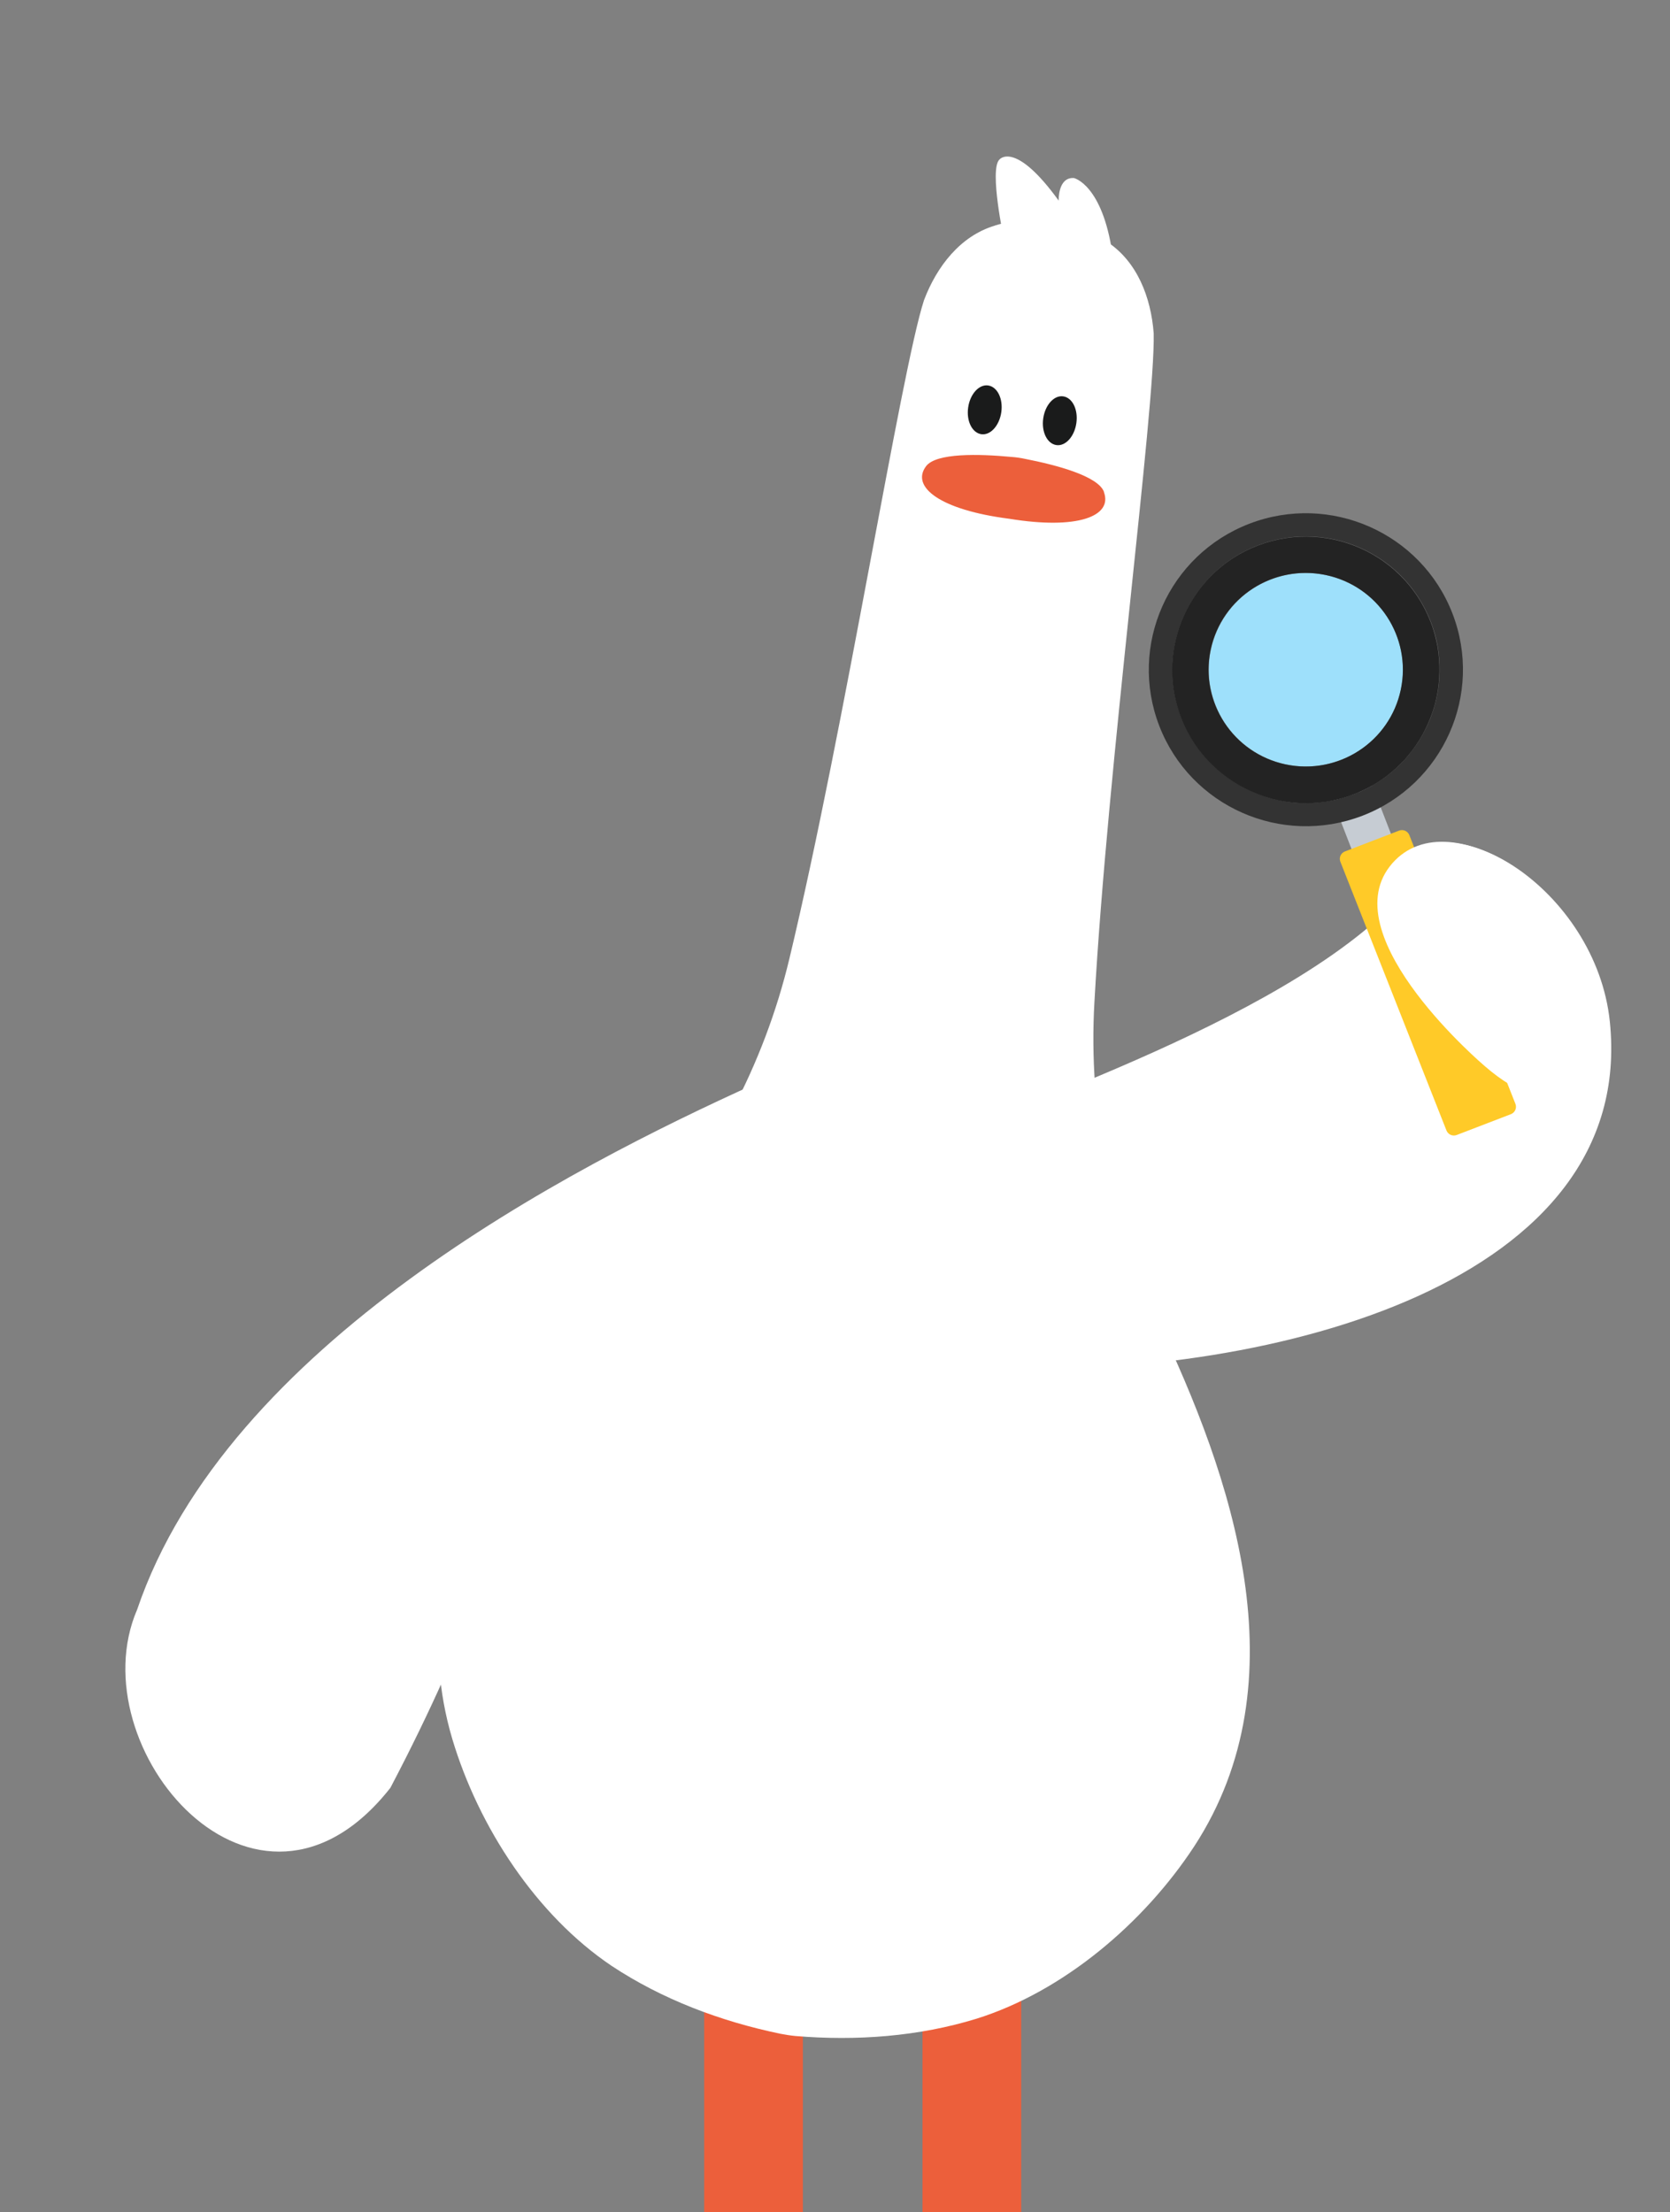
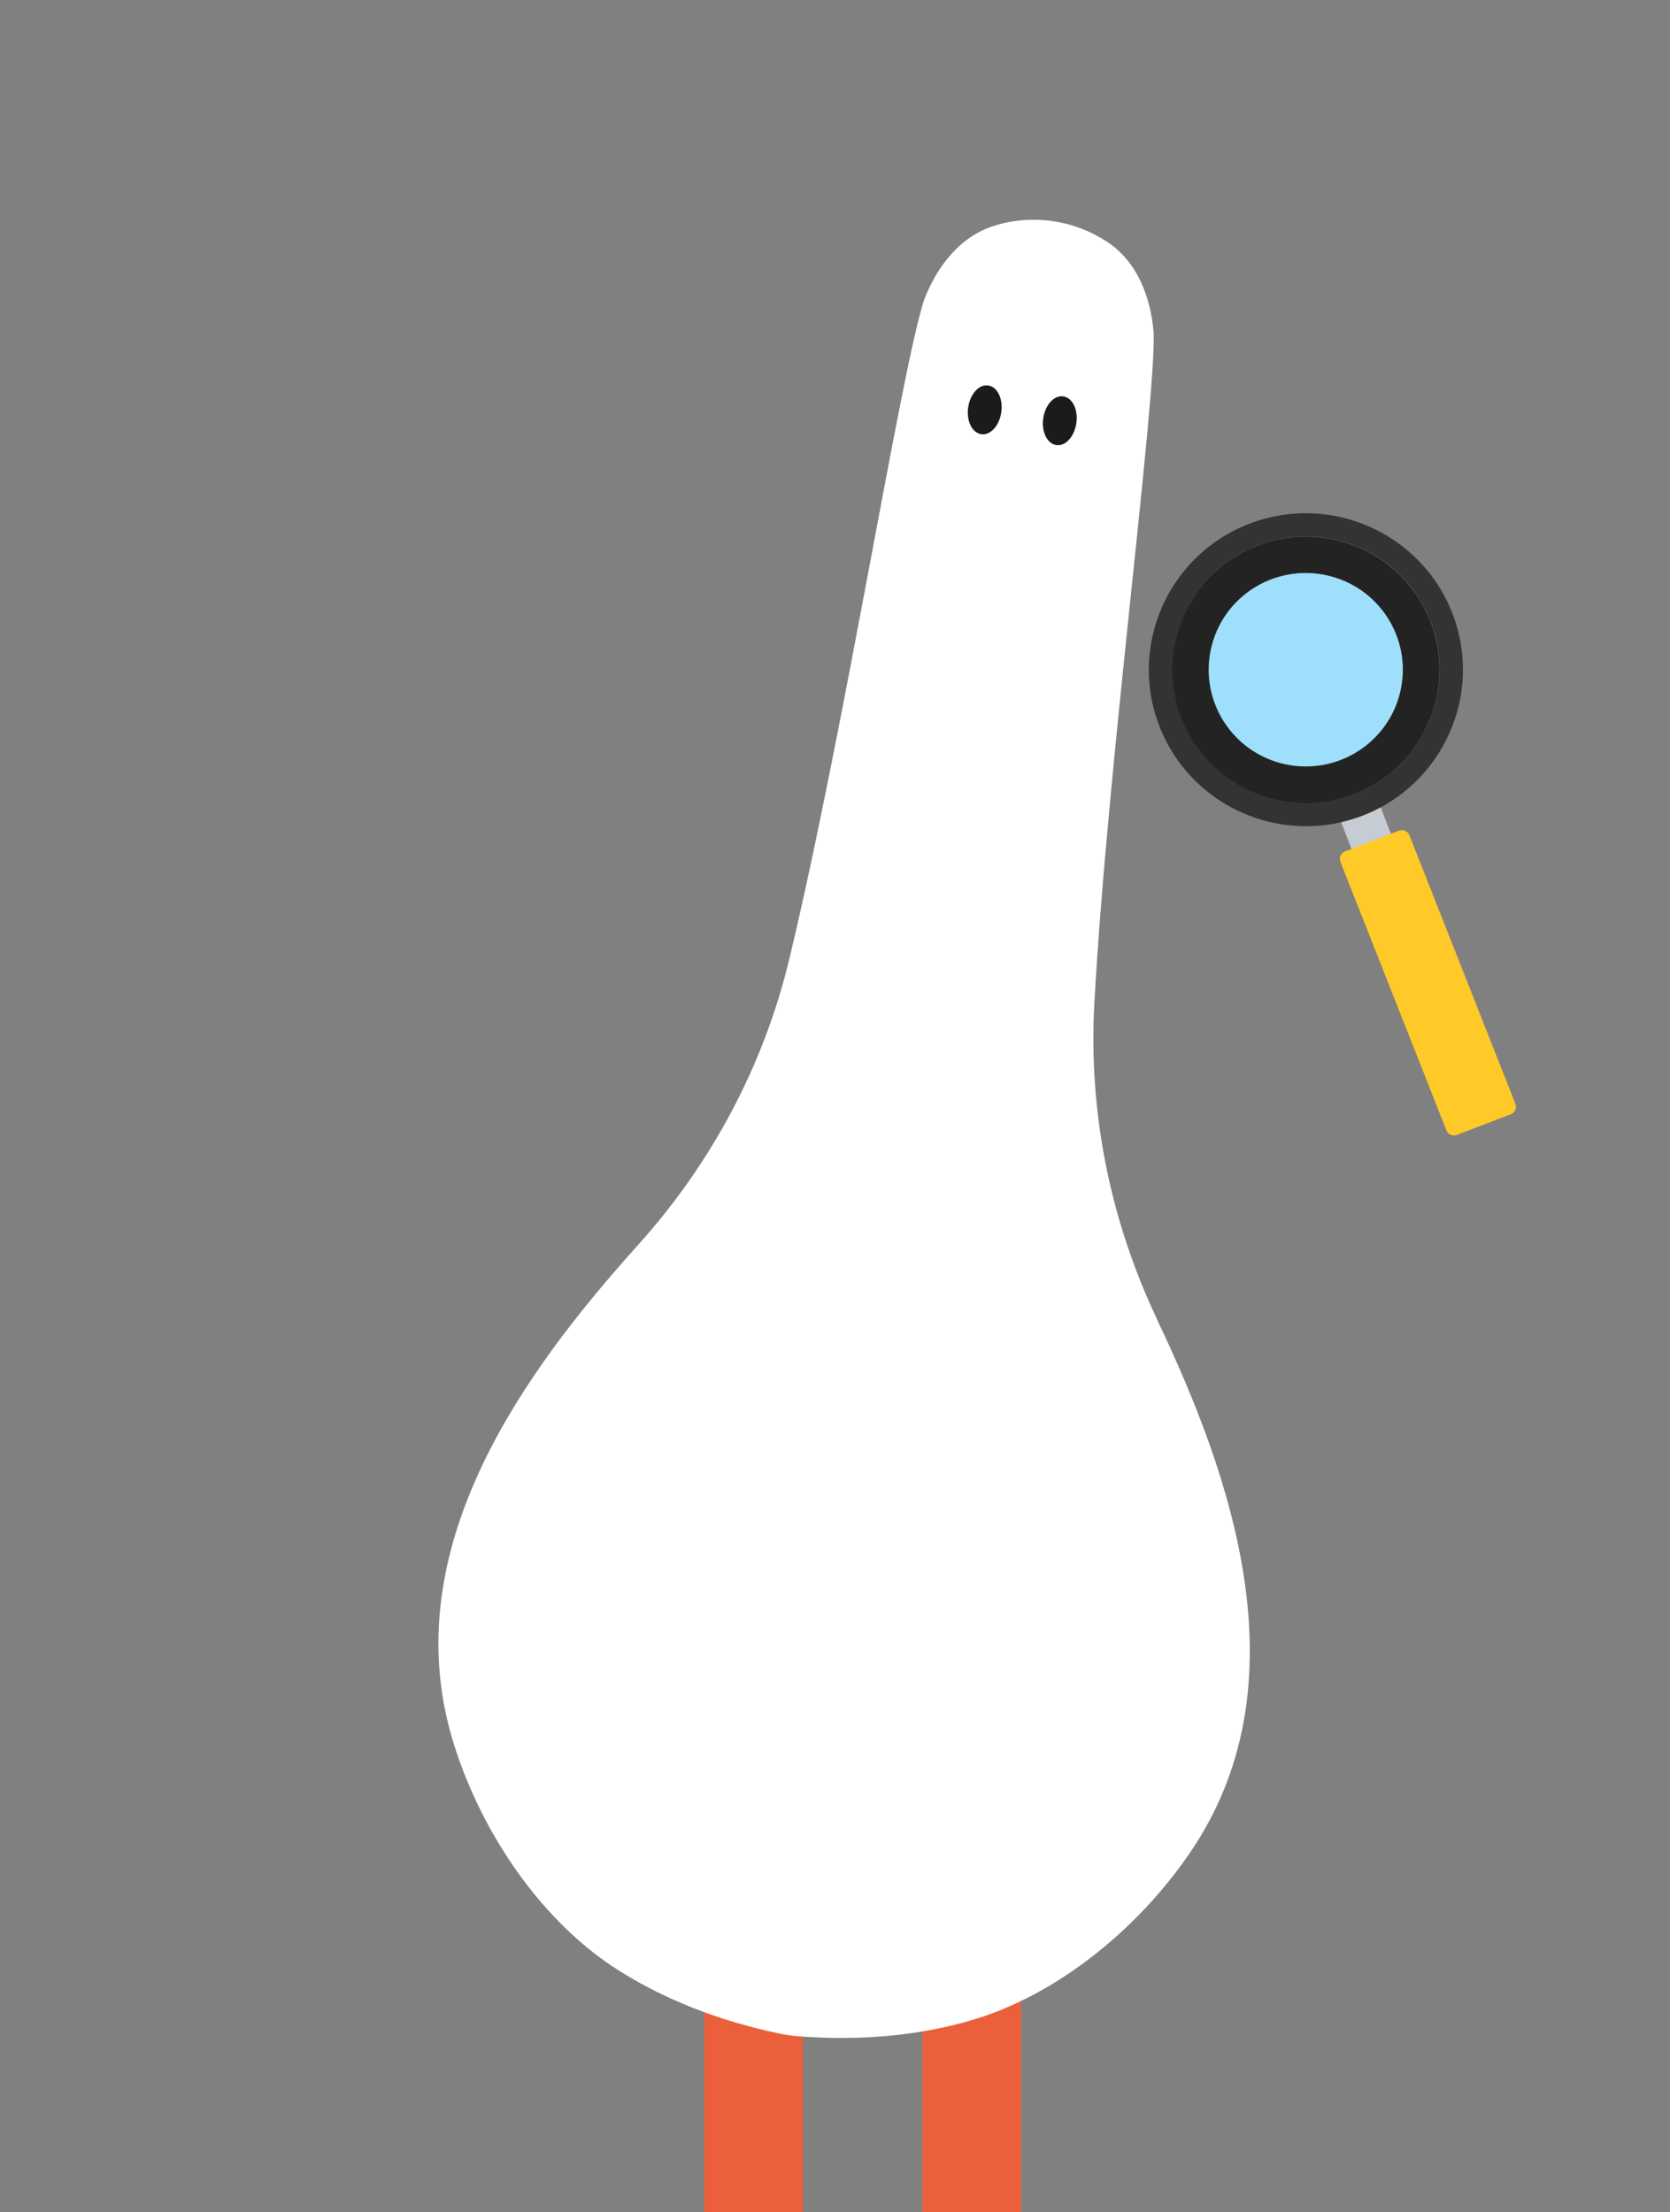
<svg xmlns="http://www.w3.org/2000/svg" width="151" height="200" viewBox="0 0 151 200" fill="none">
  <rect x="0" y="0" width="151" height="200" fill="#808080" stroke="none" />
  <g clip-path="url(#clip0_7851_40638)">
    <path d="M75.823 235.295V235.252C75.446 232.804 73.788 230.893 72.945 228.619C72.422 227.113 72.64 225.925 72.596 224.434C72.596 216.324 72.596 209.257 72.596 199.641C72.596 187.823 72.596 175.89 72.596 172.14C72.654 170.952 71.899 170.72 70.692 170.604C69.849 170.518 70.096 170.518 68.759 170.518C68.526 170.518 68.323 170.518 68.133 170.518C67.959 170.518 67.756 170.518 67.508 170.518C66.171 170.518 66.418 170.518 65.575 170.604C64.368 170.706 63.613 170.952 63.671 172.14C63.671 175.89 63.671 187.823 63.671 199.641C63.671 209.257 63.671 216.324 63.671 224.434C63.627 225.925 63.845 227.113 63.322 228.619C62.493 230.907 60.836 232.804 60.458 235.252V235.295C59.92 238.684 63.816 238.293 66.127 238.322C67.654 238.322 67.523 238.322 68.148 238.322C68.773 238.322 68.642 238.322 70.169 238.322C72.48 238.293 76.376 238.684 75.838 235.295H75.823Z" fill="#EC5F3B" />
    <path d="M95.564 235.295V235.252C95.186 232.804 93.529 230.893 92.686 228.619C92.163 227.113 92.381 225.925 92.337 224.434C92.337 216.324 92.337 209.257 92.337 199.641C92.337 187.823 92.337 175.89 92.337 172.14C92.395 170.952 91.639 170.72 90.433 170.604C89.59 170.518 89.837 170.518 88.499 170.518C88.267 170.518 88.063 170.518 87.874 170.518C87.7 170.518 87.496 170.518 87.249 170.518C85.912 170.518 86.159 170.518 85.316 170.604C84.109 170.706 83.353 170.952 83.412 172.14C83.412 175.89 83.412 187.823 83.412 199.641C83.412 209.257 83.412 216.324 83.412 224.434C83.368 225.925 83.586 227.113 83.063 228.619C82.234 230.907 80.577 232.804 80.199 235.252V235.295C79.661 238.684 83.557 238.293 85.868 238.322C87.394 238.322 87.264 238.322 87.889 238.322C88.514 238.322 88.383 238.322 89.909 238.322C92.221 238.293 96.117 238.684 95.579 235.295H95.564Z" fill="#EC5F3B" />
-     <path d="M70.751 101.814C71.667 100.641 69.298 97.528 68.353 97.962C51.359 105.638 20.556 121.539 12.4 145.521C7.022 157.99 23.143 177.077 35.296 161.639C50.516 132.704 44.541 126.072 70.737 101.814H70.751Z" fill="white" />
    <path d="M104.652 119.339C100.378 110.36 98.401 100.527 98.953 90.665C100.145 69.159 104.463 36.966 104.317 30.145C104.07 26.872 102.82 23.642 100.102 21.861C100.073 21.846 100.058 21.832 100.029 21.817C97.078 19.891 93.4 19.356 90.028 20.369C89.999 20.369 89.984 20.384 89.955 20.398C86.844 21.325 84.707 24.077 83.544 27.147C81.451 33.635 76.392 65.727 71.377 86.668C69.08 96.269 64.37 105.132 57.712 112.532C47.246 124.161 35.791 139.99 40.893 157.209C43.277 165.188 48.496 173.153 55.299 177.73C59.849 180.742 65.111 182.741 70.563 183.87C71.013 183.957 71.464 184.029 71.915 184.073C77.468 184.536 83.079 184.116 88.298 182.509C96.118 180.061 103.416 173.892 107.981 166.926C117.793 151.865 111.353 133.444 104.637 119.339H104.652Z" fill="white" />
-     <path d="M90.782 21.657C90.782 21.657 89.431 15.343 90.361 14.431C90.361 14.431 91.742 12.635 95.725 18.138C95.725 18.138 95.638 15.995 97.106 16.096C97.106 16.096 99.665 16.676 100.58 22.917L90.782 21.657Z" fill="white" />
    <path d="M90.536 37.269C90.362 38.486 89.547 39.384 88.719 39.254C87.89 39.123 87.367 38.051 87.541 36.835C87.716 35.618 88.53 34.721 89.358 34.851C90.187 34.981 90.71 36.053 90.536 37.269Z" fill="#1A1B1B" />
    <path d="M97.323 38.254C97.149 39.471 96.335 40.369 95.506 40.238C94.678 40.108 94.154 39.036 94.329 37.82C94.503 36.603 95.317 35.706 96.146 35.836C96.975 35.966 97.498 37.038 97.323 38.254Z" fill="#1A1B1B" />
-     <path d="M99.826 44.482C99.303 43.048 95.567 42.049 92.674 41.484C92.267 41.397 91.86 41.339 91.453 41.31C88.516 41.035 84.65 40.934 83.734 42.15C82.324 44.018 85.013 46.103 91.249 46.9C97.457 47.914 100.626 46.668 99.812 44.482H99.826Z" fill="#EC5F3B" />
-     <path d="M134.467 96.457C134.467 96.457 120.846 84.93 125.847 78.413C130.847 71.896 144.323 80.44 145.559 92.359C148.001 115.892 115.424 124.552 89.752 123.785C64.08 123.017 81.582 105.9 85.42 103.249C89.257 100.599 117.997 91.968 127.693 79.861" fill="white" />
    <path d="M123.663 69.947L120.096 71.318L122.503 77.533L126.07 76.162L123.663 69.947Z" fill="#C6CCD3" />
    <path d="M126.5 75.097L121.601 76.98C121.238 77.124 121.049 77.53 121.194 77.906L130.789 102.207C130.934 102.569 131.341 102.757 131.719 102.612L136.618 100.73C136.981 100.585 137.17 100.18 137.025 99.803L127.431 75.502C127.285 75.14 126.878 74.952 126.5 75.097Z" fill="#FFCA28" />
    <path d="M114.913 52.389C110.392 54.127 108.138 59.195 109.883 63.699C111.627 68.203 116.715 70.448 121.236 68.71C125.757 66.972 128.01 61.903 126.266 57.4C124.521 52.896 119.433 50.651 114.913 52.389Z" fill="#9EE0FB" />
    <path d="M131.327 55.459C128.507 48.175 120.279 44.54 112.967 47.349C105.655 50.159 102.006 58.355 104.826 65.64C107.647 72.924 115.874 76.559 123.187 73.75C130.499 70.94 134.147 62.743 131.327 55.459ZM127.417 68.203C127.184 68.478 126.937 68.754 126.69 69.014C125.658 70.057 124.422 70.926 123.027 71.549C121.384 72.273 119.683 72.606 118.011 72.606C117.168 72.606 116.354 72.504 115.54 72.331C114.726 72.157 113.941 71.896 113.2 71.563C110.191 70.231 107.734 67.696 106.6 64.293C104.681 58.471 107.545 52.041 113.156 49.55C119.727 46.64 127.344 49.999 129.583 56.806C129.83 57.53 129.99 58.269 130.077 59.007C130.164 59.746 130.193 60.484 130.15 61.208C130.106 61.932 130.004 62.657 129.83 63.366C129.568 64.423 129.176 65.437 128.638 66.393C128.289 67.03 127.882 67.624 127.417 68.189V68.203Z" fill="#333333" />
    <path d="M130.134 61.222C130.178 60.498 130.149 59.76 130.061 59.021C129.974 58.283 129.8 57.544 129.567 56.82C127.328 50.014 119.697 46.654 113.14 49.565C107.515 52.055 104.665 58.485 106.584 64.307C107.704 67.71 110.175 70.245 113.184 71.577C113.94 71.91 114.725 72.171 115.524 72.345C116.324 72.518 117.153 72.605 117.996 72.62C119.667 72.62 121.383 72.301 123.011 71.563C124.421 70.94 125.642 70.071 126.674 69.028C126.936 68.767 127.183 68.492 127.401 68.217C127.866 67.652 128.273 67.044 128.622 66.421C129.145 65.466 129.553 64.452 129.814 63.395C129.989 62.685 130.09 61.961 130.134 61.237V61.222ZM116.266 69.115C111.527 68.13 108.474 63.496 109.463 58.761C110.451 54.025 115.103 50.998 119.856 51.983C124.61 52.968 127.648 57.602 126.66 62.338C125.671 67.073 121.019 70.1 116.266 69.115Z" fill="#232323" />
    <path d="M115.511 72.33C114.711 72.156 113.912 71.896 113.17 71.562C113.926 71.896 114.711 72.156 115.511 72.33Z" fill="#232323" />
-     <path d="M145.355 92.3C144.12 80.381 130.644 71.837 125.643 78.354C120.643 84.871 134.264 96.398 134.264 96.398C140.529 101.829 144.396 98.701 145.37 92.3H145.355Z" fill="white" />
  </g>
  <defs>
    <clipPath id="clip0_7851_40638">
      <rect width="151" height="200" fill="white" />
    </clipPath>
  </defs>
</svg>